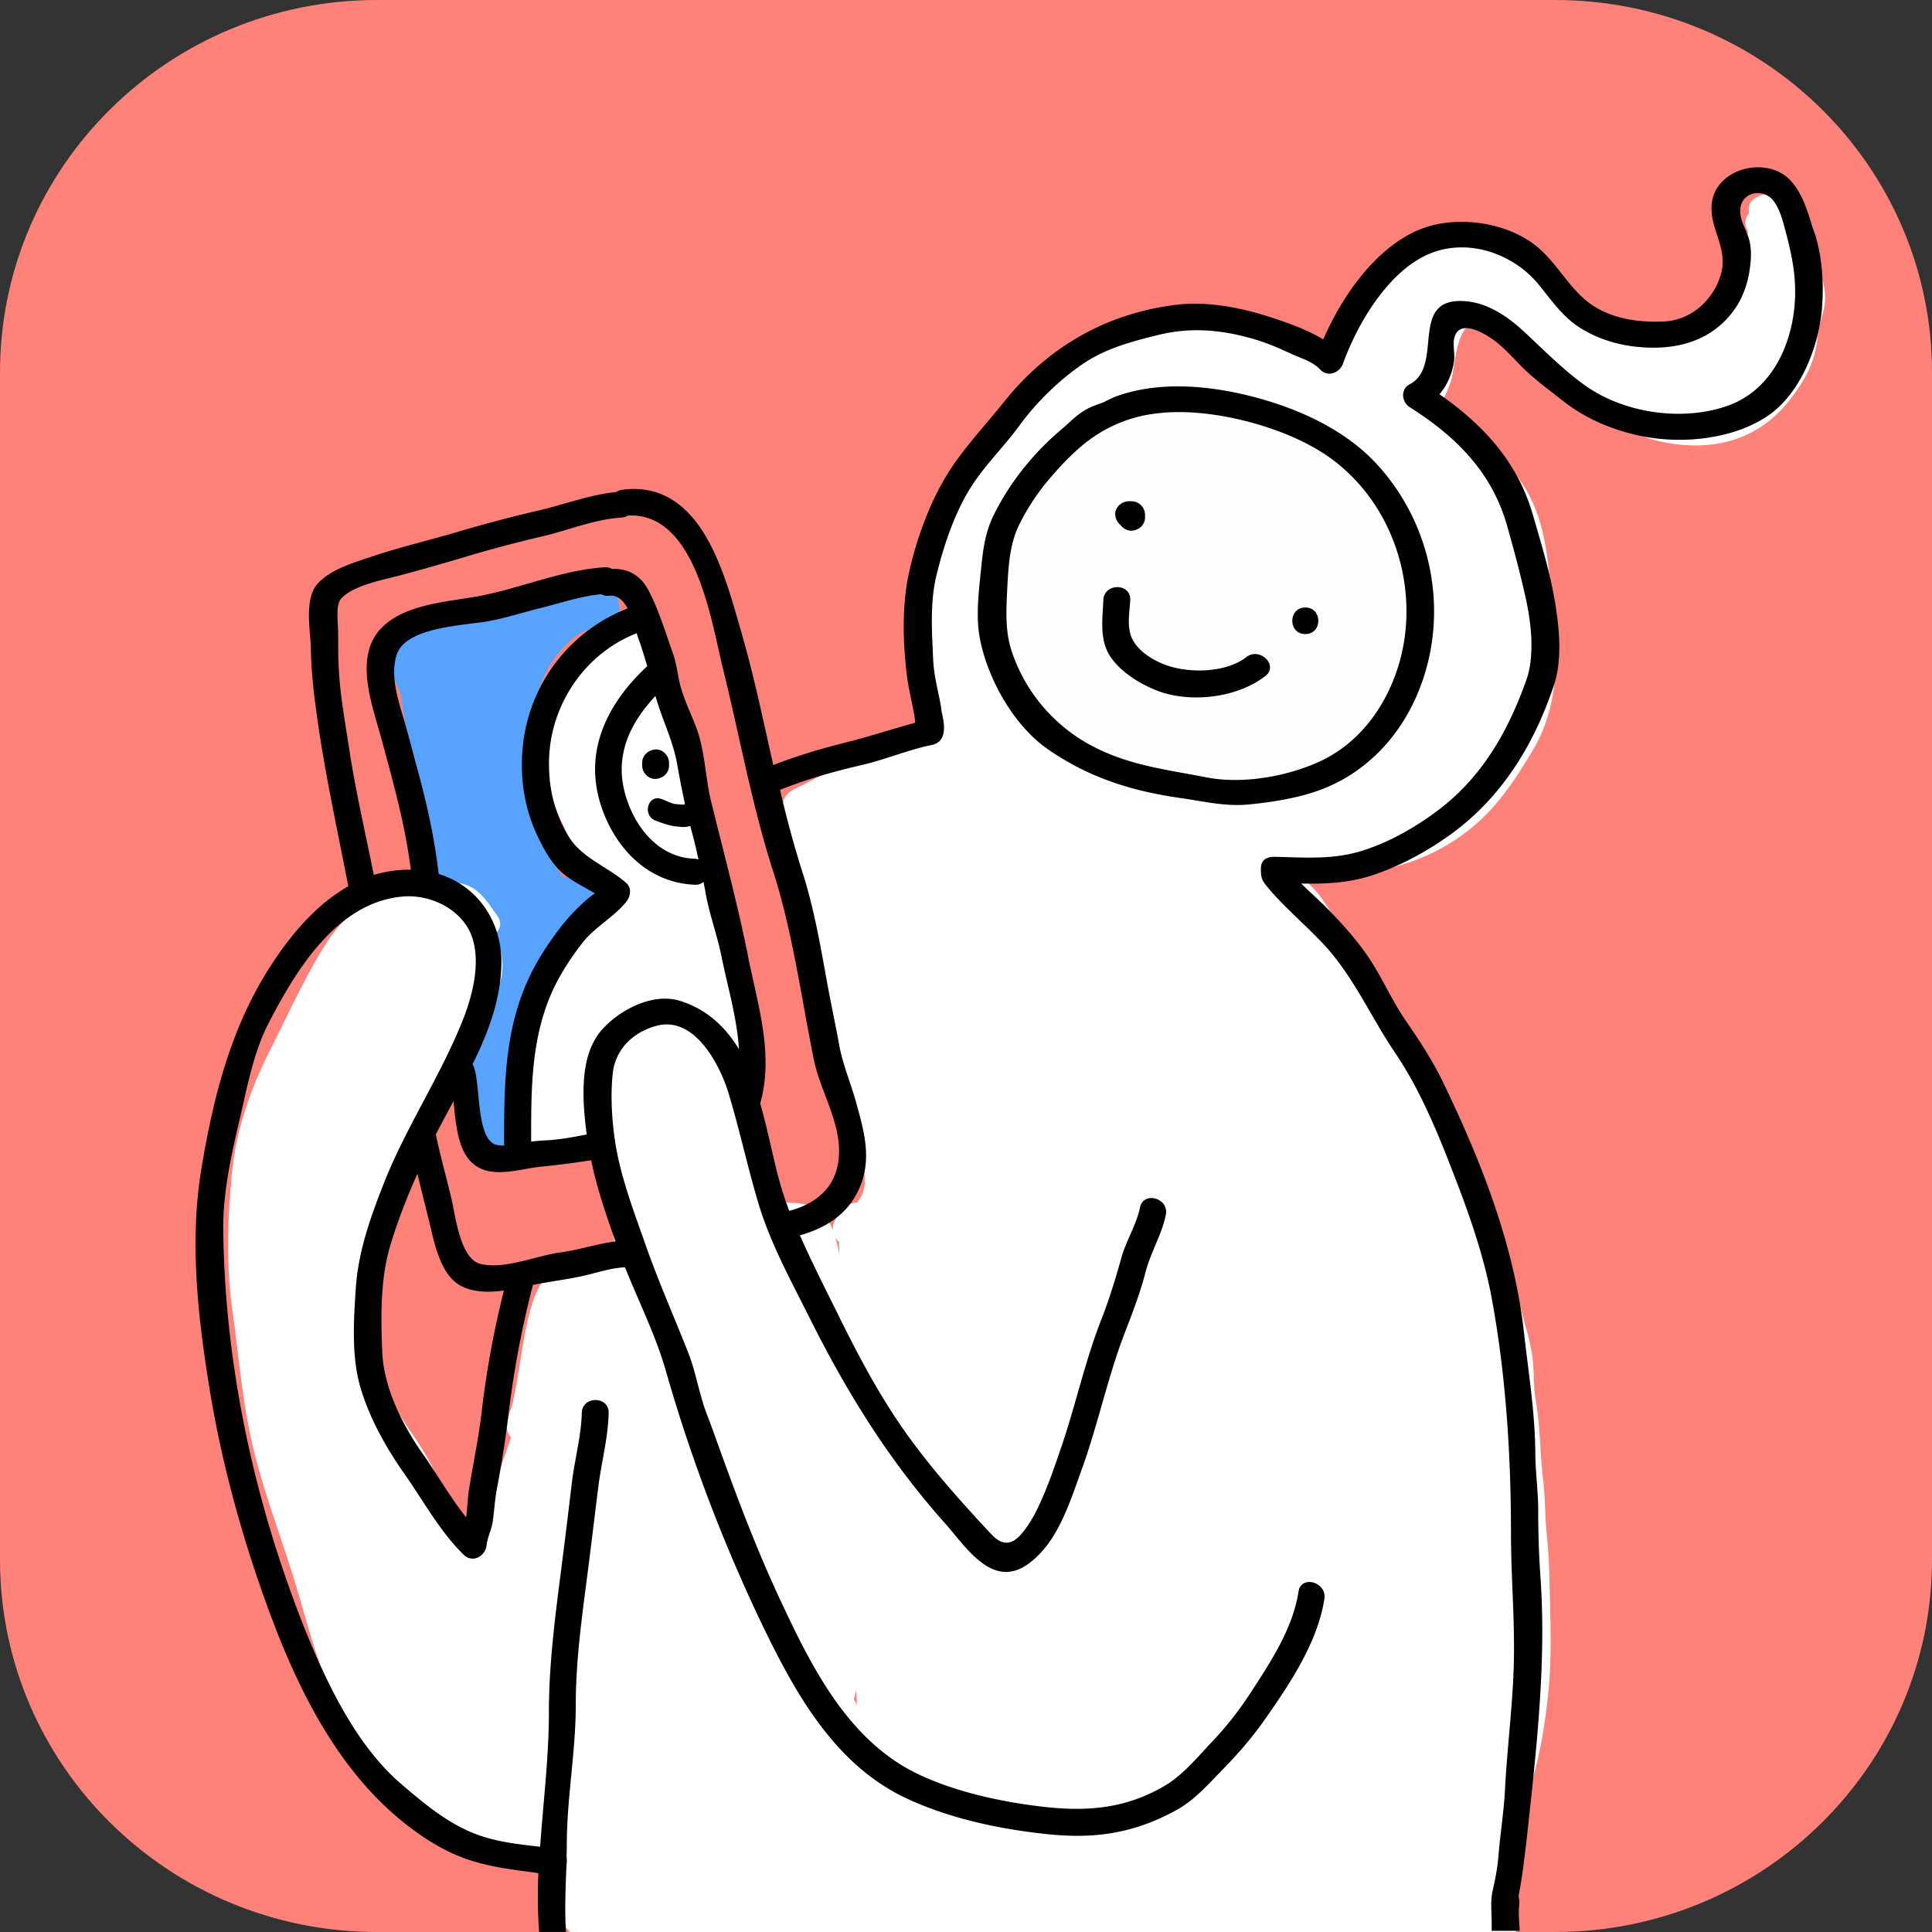
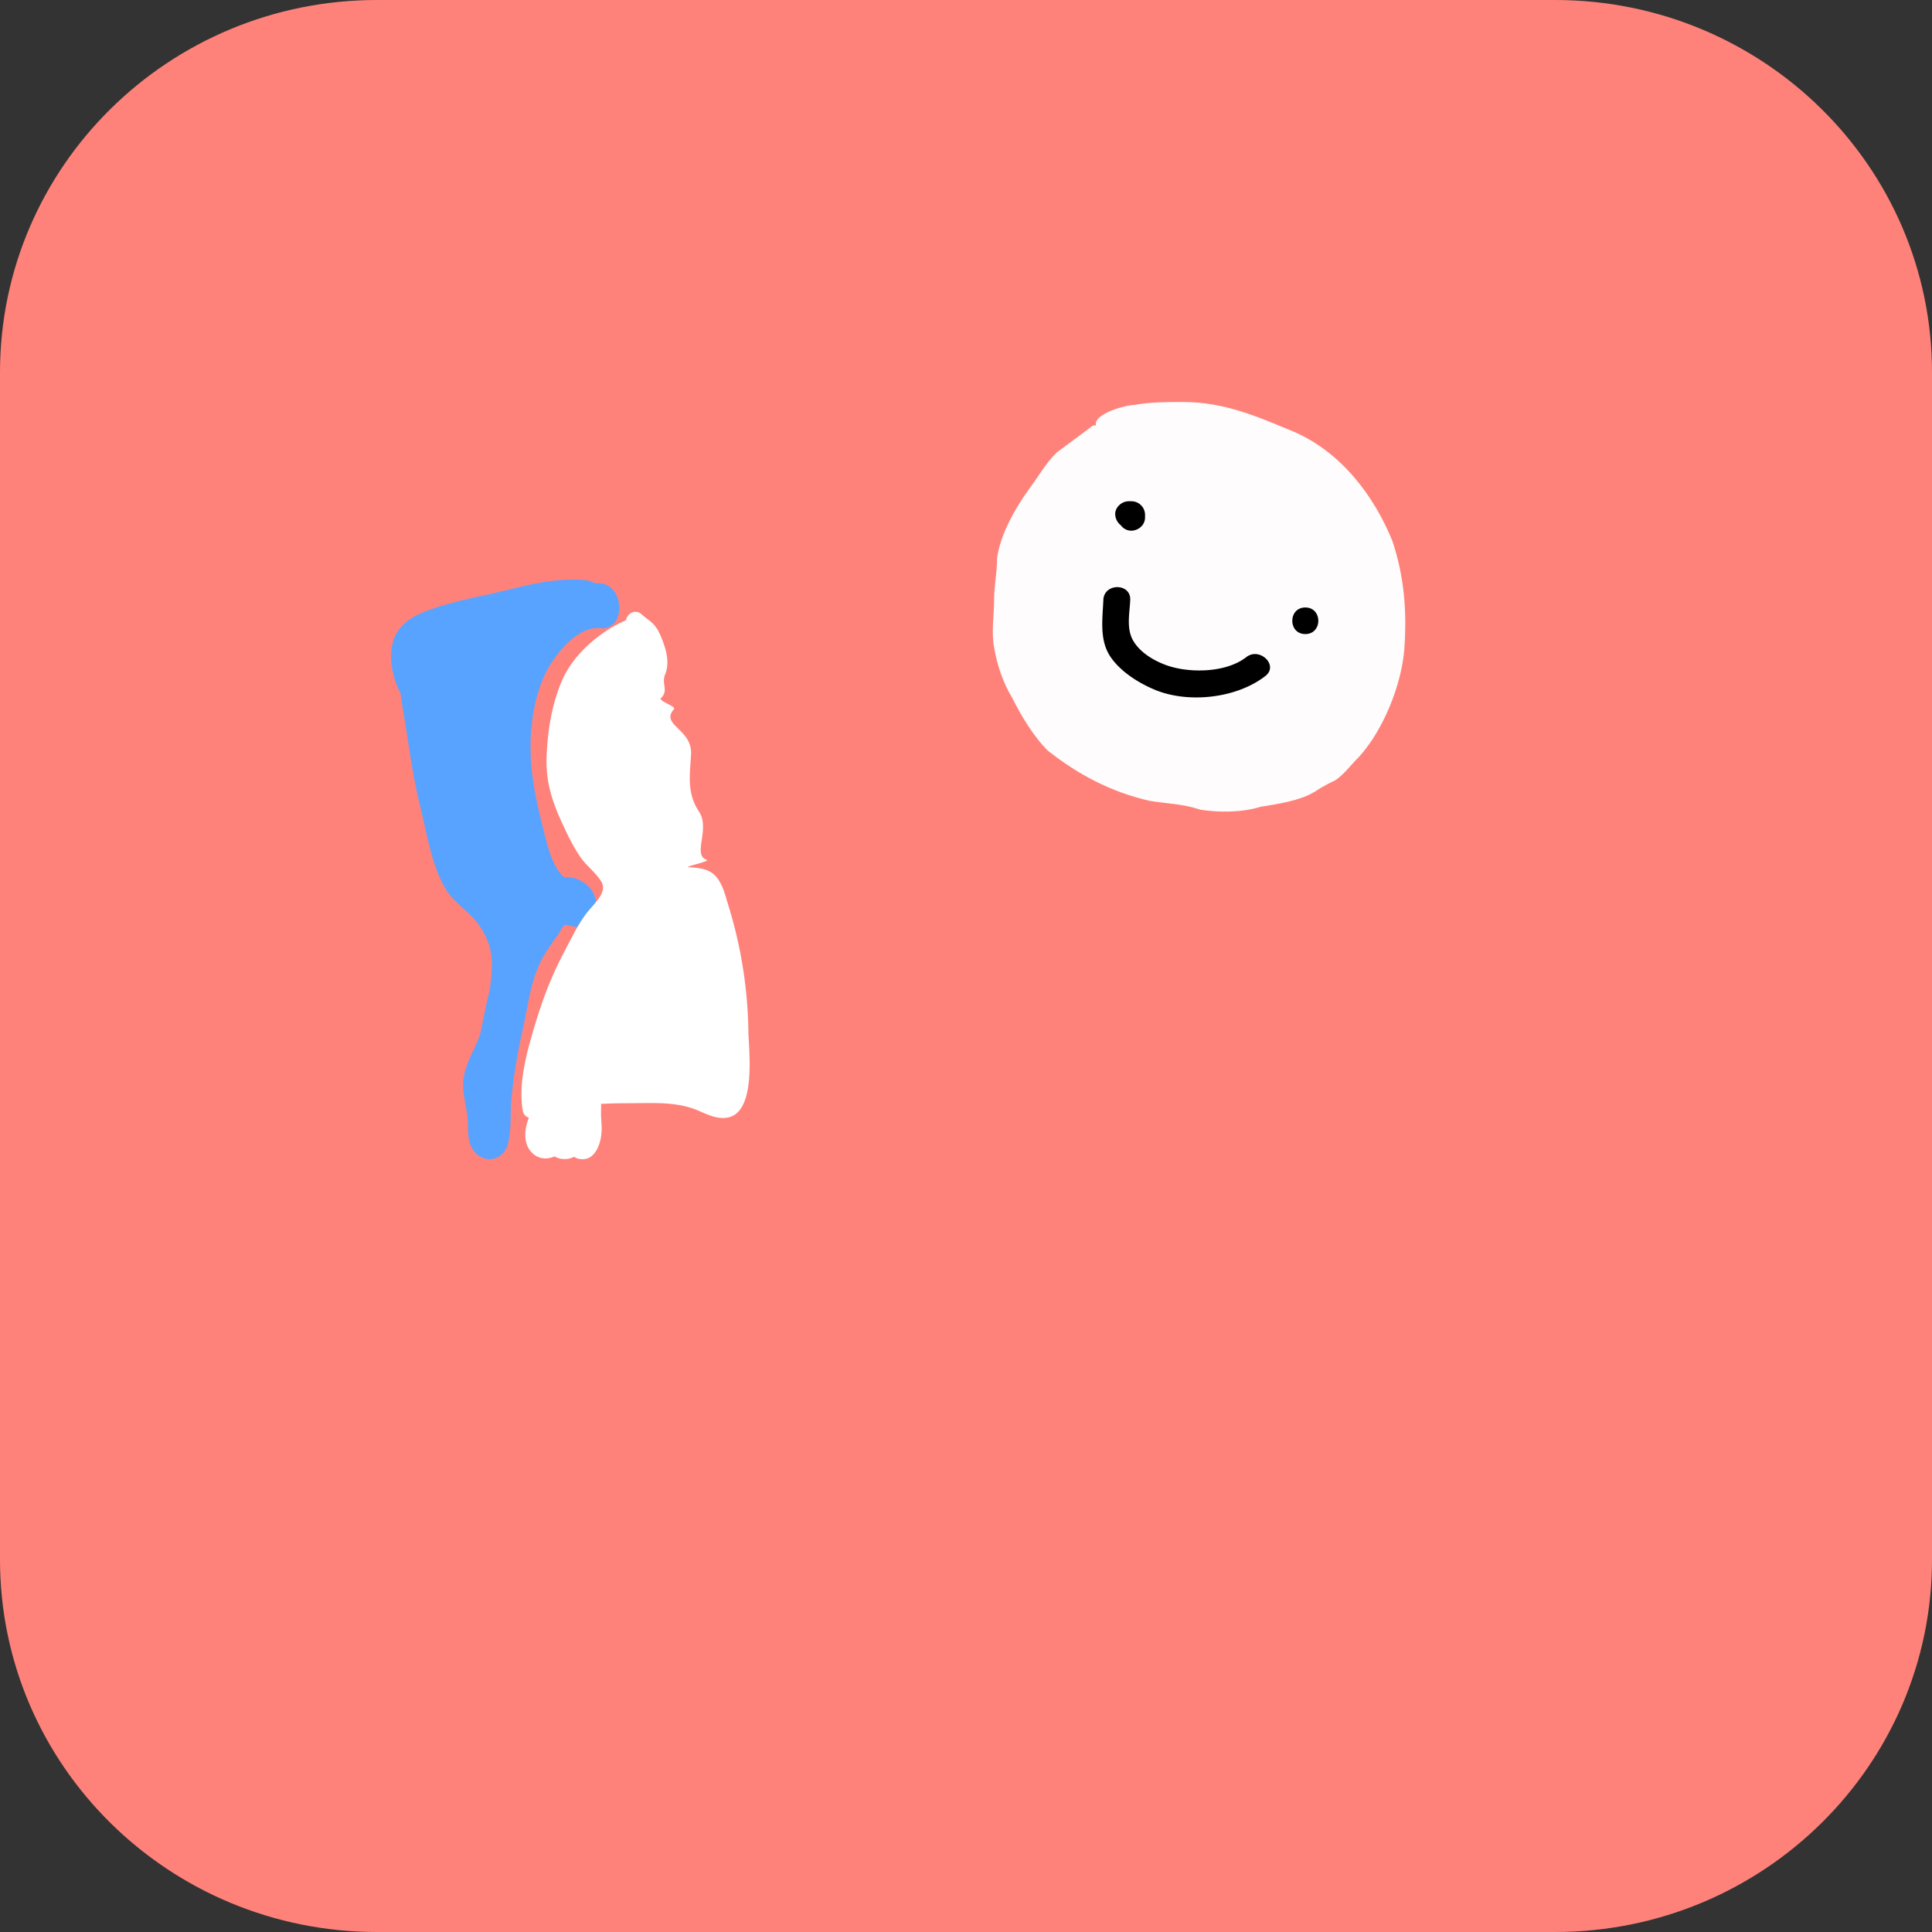
<svg xmlns="http://www.w3.org/2000/svg" width="64" height="64" fill="none">
  <rect width="100%" height="100%" fill="#333333" stroke="none" />
  <path fill="#FF827A" d="M51.512 0H12.488C5.59 0 0 5.524 0 12.337v39.326C0 58.476 5.591 64 12.488 64h39.024C58.41 64 64 58.476 64 51.663V12.337C64 5.524 58.409 0 51.512 0z" />
  <path fill="#57A3FF" d="M20.443 19.769c-.101-.259-.303-.42-.55-.446-.057-.006-.124-.006-.198-.006a.706.706 0 0 0-.28-.097c-.877-.084-1.749.11-2.496.297-.293.07-.596.142-.889.206-.663.143-1.349.297-1.984.549-.798.316-1.136.813-1.085 1.62.028.432.163.78.31 1.09.022.181.05.355.072.491.045.265.085.536.13.807.129.845.264 1.716.472 2.542.04.168.084.349.123.536.18.813.41 1.826.911 2.381.13.142.259.258.382.368.23.207.444.407.63.73.32.56.343.98.264 1.697l-.017.148-.005.058a28.93 28.93 0 0 0-.31 1.459 4.8 4.8 0 0 1-.241.593c-.135.284-.27.581-.32.897-.051.317.005.62.061.917.028.148.056.303.068.458.005.084.01.168.01.252.007.251.012.503.147.735a.67.67 0 0 0 .573.349c.04 0 .073-.007.113-.013.247-.045.438-.245.5-.523.068-.303.079-.626.085-.935.005-.181.005-.368.022-.543a18.45 18.45 0 0 1 .377-2.29c.045-.2.084-.407.123-.607.107-.568.214-1.104.456-1.607.14-.29.315-.536.494-.788l.09-.122c.028-.039.05-.084.079-.13a.7.7 0 0 1 .14-.193c.006-.006.017-.013.023-.02l.22.052c.325.078.612-.077.741-.406a.845.845 0 0 0-.236-.955c-.242-.2-.495-.284-.759-.258-.039-.033-.073-.071-.112-.11-.276-.336-.416-.826-.534-1.304l-.011-.045c-.214-.858-.416-1.665-.45-2.549-.045-1.103.152-2.123.545-2.859.276-.516 1-1.465 1.76-1.387a.52.52 0 0 0 .522-.252c.124-.2.141-.523.034-.787z" />
-   <path fill="#fff" d="M29.125 47.505c-.045-.928-.26-1.83-.467-2.706-.039-.169-.084-.344-.123-.512-.104-.461-.24-.922-.363-1.37a25.925 25.925 0 0 1-.35-1.31l-.027-.117c-.149-.655-.305-1.336-1.044-1.57-.189-.058-.383-.065-.565-.078-.318-.013-.59-.026-.817-.292-.228-.272-.357-.674-.468-1.025-.026-.071-.045-.142-.064-.207-.033-.104-.072-.214-.11-.325-.267-.81-.572-1.726-1.046-2.426-.506-.753-1.239-1.246-2.05-1.395-.778-.143-1.213.123-1.654.59-.11.078-.202.182-.28.305l-.097.11a.545.545 0 0 0-.123.52 3.88 3.88 0 0 0-.039.421c-.026.85.084 1.668.357 2.647.207.74.383 1.525.545 2.284l.09.409c.163.733.364 1.46.559 2.167.11.396.22.791.324 1.194.558 2.147 1.194 3.97 1.999 5.728a31.09 31.09 0 0 1 1.2 3.037c.182.558.48 1.09.766 1.609.155.279.311.57.447.85l.104.227c.227.506.545 1.2 1.123 1.31.065.013.13.02.188.02.7 0 1-.779 1.096-1.135.286-1.032.494-1.908.636-2.687.156-.817.175-1.686.189-2.53l.019-.681.007-.253c.058-.921.09-1.882.038-2.81z" />
  <path fill="#fff" d="M24.805 34.48c-.007-.124-.013-.23-.013-.315a14.815 14.815 0 0 0-.645-4.11c-.018-.053-.03-.105-.049-.158-.104-.367-.233-.82-.559-1.01-.215-.126-.472-.145-.724-.159-.19-.013.746-.195.587-.248-.473-.164.137-1.022-.25-1.6-.417-.624-.291-1.264-.26-1.894.043-.84-1.03-.965-.569-1.49.087-.106-.534-.27-.423-.376.258-.256 0-.452.135-.787.166-.413.018-.853-.135-1.234-.141-.341-.258-.44-.442-.584a2.787 2.787 0 0 1-.21-.171.296.296 0 0 0-.33-.046.347.347 0 0 0-.179.243c-.043.02-.086.046-.135.066a4.1 4.1 0 0 0-.467.256c-.522.341-1.21.919-1.547 1.746-.283.683-.436 1.464-.48 2.377-.042.873.154 1.497.51 2.278.185.4.35.742.572 1.077.104.164.24.302.374.44.135.138.258.27.35.42.166.263-.03.526-.331.867-.074.085-.148.17-.203.25-.221.301-.393.643-.565.971-.043.086-.086.164-.129.25-.411.774-.718 1.556-1.025 2.606-.24.821-.492 1.773-.345 2.653a.3.3 0 0 0 .203.23c-.166.413-.16.8.019 1.057.196.282.51.361.829.223a.681.681 0 0 0 .645.013c.036.02.073.04.11.053.061.02.123.026.178.026a.468.468 0 0 0 .289-.098c.227-.178.325-.539.337-.828.007-.111 0-.216-.006-.321-.006-.092-.012-.178-.012-.263v-.085c0-.08.006-.158 0-.237.442-.026.89-.02 1.314-.026.67-.007 1.302-.013 1.928.256l.056.026c.276.119.583.256.89.197.835-.144.756-1.707.707-2.54z" />
-   <path fill="#fff" d="M60.457 9.74a4.319 4.319 0 0 0-.11-.601c-.039-.184-.084-.367-.103-.557l-.007-.051c-.058-.5-.168-1.43-.671-1.76-.071-.285-.49-.393-.865-.367-.349.019-.755.158-.768.493l-.007.19a.44.44 0 0 0-.026.545c-.09 1.526-.438 3.552-2.349 3.704-1.148.088-2.13-.254-2.762-.963a15.43 15.43 0 0 1-.42-.493c-.374-.456-.761-.931-1.271-1.254-1.207-.766-2.917-.817-4.37-.14a3.563 3.563 0 0 0-1.549 1.375c-.193.322-.355.67-.51 1.006-.038.083-.07.158-.11.24-.057.134-.11.273-.16.412-.033.095-.065.19-.104.285-.368-.304-.717-.563-1.188-.722l-.019-.006c-.742-.253-1.44-.494-2.227-.513-1.562-.031-2.872.064-4.17.627-.703.304-1.258.747-1.71 1.146-.387.336-.58.646-.78.969a5.745 5.745 0 0 1-.523.734l-.123.14c-.962 1.12-2.053 2.393-2.466 3.817a9.486 9.486 0 0 1-.122.4c-.194.632-.387 1.278-.433 1.937l-.006.063c-.058.836-.116 1.627.039 2.456.025.12.051.247.084.374.058.253.122.513.135.76a.525.525 0 0 0 .039.177c0 .006.006.006.006.006a.288.288 0 0 1-.045.07c-.032.038-.174.076-.258.095-.052.013-.097.025-.13.032a22.3 22.3 0 0 0-1.38.55c-.285.12-.575.241-.865.355-.478.19-.943.405-1.465.684-.072.038-.142.07-.207.101-.323.159-.58.279-.562.798.033.836.259 1.69.472 2.52.103.392.206.798.284 1.184.084.424.2.842.31 1.253.116.437.238.893.329 1.336.058.285.096.57.135.842.078.545.155 1.058.342 1.608l.136.4c.206.588.426 1.202.535 1.83.013.088.033.17.052.259.071.367.142.747.13 1.12a1.035 1.035 0 0 1-.259.634.567.567 0 0 0-.252.063c-.251.133-.432.36-.529.684a.499.499 0 0 0 .187.538l.594 15.347c-.174-.31-.349-.627-.523-.93a52.38 52.38 0 0 1-.458-.817c-.368-.672-.781-1.146-1.259-1.703l-.058-.07c-.174-.203-.264-.45-.368-.703a4.734 4.734 0 0 0-.155-.38c-.167-.348-.361-.696-.548-1.038-.303-.545-.53-1.134-.749-1.71-.084-.209-.161-.424-.245-.633-.4-.994-.665-1.785-.846-2.558-.058-.24-.11-.48-.161-.728a18.83 18.83 0 0 0-.336-1.386c-.038-.133-.077-.279-.116-.425-.129-.506-.277-1.076-.561-1.475-.407-.57-1.02-.557-1.62-.456-.104.02-.22.032-.343.051-.632.082-1.413.19-1.826.614a1.578 1.578 0 0 0-.207.279c-.316.437-.458 1.02-.568 1.526-.083.398-.148.81-.213 1.209-.077.481-.155.981-.27 1.45-.059.164-.13.36-.162.57a.55.55 0 0 0 .136.456c-.24.715-.491 1.411-.723 2.057-.02.05-.04.12-.065.196-.084.26-.206.659-.368.773-.045.032-.084.044-.116.038-.077-.02-.148-.159-.213-.279-.065-.126-.136-.26-.239-.342-.387-.31-.516-.614-.678-1-.058-.133-.116-.279-.193-.43-.207-.425-.471-.824-.73-1.203-.51-.76-.987-1.482-1.058-2.375-.11-1.437-.026-2.735.258-3.976.245-1.07.736-2.057 1.2-3.014.162-.322.324-.652.478-.987a8.13 8.13 0 0 1 .42-.773c.155-.266.316-.538.445-.823.194-.424.368-.854.542-1.272l.213-.52c.046-.114.097-.221.149-.335.194-.424.394-.867.394-1.349-.007-.38-.097-.747-.207-1.095.161-.165.174-.386.032-.576-.038-.057-.084-.114-.122-.171-.265-.38-.542-.772-1.046-.886-.484-.114-1.2-.083-1.697 0-1.078.177-2.17.962-2.847 2.05-.497.799-.916 1.647-1.317 2.47l-.464.937c-.736 1.444-1.143 2.735-1.285 4.052-.18 1.754-.18 3.312.007 4.622.064.443.116.893.168 1.323.135 1.115.277 2.267.555 3.381.226.9.523 1.792.813 2.653.206.62.426 1.267.613 1.906l.103.348c.388 1.349.794 2.742 1.407 4.033.349.735.859 1.393 1.356 2.033l.11.139c.387.506.826 1.026 1.484 1.361.607.31 1.272.462 1.91.614l.072.02c.335.075.639.19.955.31l.2.075c.252.095.471.09.684.083h.13c.018.247.025.513.025.747v.101c0 .076-.006.152-.013.228-.02.158-.032.323.032.494.078.196.284.456.568.728l.026.019H50.22l-.006-.082c-.033-.279-.065-.564-.046-.652l.007-.02c.077-.41.161-.835.194-1.26.012-.202.058-.398.096-.594.045-.228.097-.463.103-.703.014-.57.026-1.102.188-1.684.258-.931.42-1.818.535-2.957.104-1.007.078-2.045.052-3.052-.006-.184-.006-.367-.013-.55a18.55 18.55 0 0 0-.097-1.666c-.032-.278-.038-.563-.051-.836-.013-.31-.026-.626-.065-.937-.045-.36-.07-.734-.09-1.095-.032-.506-.065-1.026-.155-1.538a5.37 5.37 0 0 1-.065-.785 5.828 5.828 0 0 0-.058-.741 8.279 8.279 0 0 0-.232-.975c-.039-.152-.084-.304-.116-.456a6.332 6.332 0 0 0-.323-.93 6.45 6.45 0 0 1-.142-.375c-.09-.246-.155-.506-.22-.76-.07-.278-.135-.563-.245-.835-.148-.374-.277-.76-.406-1.133-.233-.665-.471-1.355-.794-2.02a103.905 103.905 0 0 0-1.653-3.185c-.477-.88-1.052-1.715-1.613-2.526-.142-.209-.29-.418-.433-.627-.122-.183-.238-.38-.355-.576a6.812 6.812 0 0 0-.529-.817c-.077-.095-.168-.19-.252-.278a1.556 1.556 0 0 1-.09-.095c.284-.05.568-.095.846-.146 1.194-.196 2.433-.392 3.55-1.013 1.478-.81 2.2-1.874 2.994-3.178.878-1.444.91-3.033.691-4.97-.02-.159-.039-.323-.052-.475-.154-1.45-.303-2.818-1.33-3.945-.574-.626-1.174-1.101-1.839-1.45-.051-.025-.116-.05-.193-.082-.11-.044-.246-.095-.304-.145l-.045-.038c-.026-.026-.058-.045-.07-.064 0 0 0-.006.006-.006a.772.772 0 0 0 .064-.152c.045-.158.116-.31.194-.469.09-.196.187-.405.239-.633a4.33 4.33 0 0 0 .064-.367c.09-.544.2-1.228.575-1.386.193-.083.458-.02.787.196.587.386 1.213.918 1.743 1.393 1.271 1.127 2.452 2.083 4.008 2.349 1.652.278 3.02-.197 3.963-1.368.62-.772.91-1.412.968-2.14.013-.183.065-.367.116-.55.084-.324.162-.596.136-.88z" />
-   <path fill="#000" d="M59.343 6.012c-.78-.899-2.594-.446-2.645.822-.032.79.529 1.377.322 2.2-.213.84-.948 1.554-1.851 1.612-.852.05-1.78-.077-2.484-.58-.742-.536-1.129-1.415-1.864-1.97-1.058-.796-2.781-.994-3.987-.408-1.362.663-2.388 2.155-3 3.557-.536-.332-1.226-.567-1.755-.74-1-.325-2.123-.541-3.174-.401-2.29.293-4.213 1.415-5.639 3.2-.69.866-1.503 1.701-2.045 2.676-.522.931-.922 2.078-1.135 3.117-.207 1.033-.174 2.225-.045 3.263.051.434.16.855.238 1.282.02.095.026.197.039.3-.755.203-1.497.452-2.258.643-.845.21-1.639.446-2.445.758-.336-1.491-.645-2.989-1.071-4.448-.548-1.887-1.31-5.004-3.929-4.672a.467.467 0 0 0-.2.076c-.851.083-1.69.402-2.523.6a47.4 47.4 0 0 0-2.644.694c-.975.293-1.981.523-2.942.848-.587.197-1.38.427-1.8.911-.433.504-.22 1.549-.207 2.154.013.854.123 1.683.245 2.53.265 1.792.652 3.55.994 5.323-1.045.593-1.884 1.58-2.523 2.562-1.354 2.059-1.941 4.379-2.341 6.782-.4 2.396-.123 4.895.264 7.278.387 2.39 1.026 4.749 1.845 7.03.807 2.257 1.852 4.558 3.497 6.342.722.784 1.729 1.6 2.716 2.046.942.427 1.864.517 2.838.65-.025.65-.025 1.3.026 1.95h.89c-.051-.739-.012-1.472.014-2.217a.551.551 0 0 0 .012-.109v-.095c0-.02-.006-.032-.006-.051 0-.134.006-.274.006-.415 0-1.548.297-3.078.297-4.627 0-1.612.245-3.193.445-4.793.104-.816.2-1.632.303-2.447.104-.823.323-1.613.342-2.441.013-.568-.877-.568-.89 0-.02.783-.238 1.542-.329 2.313-.103.86-.206 1.715-.316 2.575-.213 1.683-.445 3.334-.445 5.029 0 1.485-.187 2.97-.29 4.455-.671-.076-1.336-.146-1.994-.37-1-.344-1.8-1.02-2.593-1.695-1.549-1.32-2.542-3.48-3.278-5.322-1.625-4.15-2.58-8.592-2.632-13.04-.013-1.218.252-2.435.53-3.614.257-1.09.464-2.27.986-3.27.897-1.727 2.258-3.996 4.458-4.168.865-.064 1.813.376 2.194 1.166.406.86.11 2.059-.22 2.894-.748 1.893-1.903 3.588-2.645 5.481-.432 1.103-.826 2.212-.91 3.404-.07 1.032-.148 2.211.123 3.218.297 1.077.877 2.104 1.516 3.009.639.911 1.13 1.842 1.93 2.632.296.293.722.051.76-.312.033-.274.168-.523.207-.803.051-.37.07-.74.142-1.103a35.7 35.7 0 0 0 .367-2.34c.175-1.49.446-2.938.82-4.378.503-.102 1.013-.166 1.516-.268.542-.108.993-.286 1.535-.318.446 1.128 1.007 2.237 1.342 3.397a53.72 53.72 0 0 0 3.226 8.496c1.077 2.224 2.374 4.57 4.722 5.685 1.426.676 3.097 1.033 4.665 1.198 1.6.173 2.903-.019 4.316-.796.62-.344 1.077-.886 1.568-1.383.522-.536 1-1.097 1.425-1.715.8-1.147 1.69-2.498 1.903-3.9.084-.555-.774-.797-.858-.236-.18 1.204-.929 2.345-1.593 3.359-.368.567-.78 1.096-1.245 1.587-.478.503-.968 1.109-1.562 1.466-1.258.752-2.516.88-3.954.726-1.394-.153-2.942-.478-4.213-1.077-2.374-1.115-3.593-3.627-4.639-5.87-.625-1.345-1.167-2.722-1.677-4.111-.245-.657-.47-1.32-.723-1.976-.251-.663-.354-1.37-.612-2.027-.465-1.179-.987-2.358-1.407-3.556-.425-1.205-.903-2.442-1.051-3.71-.078-.637-.11-1.332-.04-1.976.085-.803.672-1.37 1.453-1.58 1.264-.338 2.103 1.306 2.386 2.243.368 1.218.633 2.467 1 3.684.4 1.313 1.065 2.518 1.678 3.742 1.238 2.479 2.632 4.729 4.49 6.813.678.758 1.542 2.167 2.71 1.377 1.019-.695 1.432-2.097 1.825-3.18.542-1.498.858-3.066 1.439-4.558.252-.65.497-1.294.671-1.97.168-.643.542-1.249.67-1.892.11-.555-.747-.79-.857-.236-.116.567-.465 1.109-.62 1.676-.187.67-.386 1.326-.638 1.976-.549 1.383-.858 2.836-1.336 4.245-.245.72-.496 1.466-.838 2.148-.142.28-.31.554-.516.79-.355.395-.665.319-.987-.025-1.052-1.129-2.084-2.282-2.962-3.55-.825-1.199-1.51-2.505-2.148-3.806-.42-.847-.845-1.682-1.22-2.536.788-.217 1.504-.644 1.891-1.396.529-1.026.258-1.976-.032-3.015-.18-.65-.445-1.255-.562-1.918-.122-.676-.27-1.352-.393-2.027-.226-1.243-.439-2.499-.832-3.71a35.194 35.194 0 0 1-.73-2.69c.89-.356 1.768-.605 2.704-.822.78-.178 1.529-.503 2.316-.663.645-.127.342-.987.329-1.134a4.076 4.076 0 0 0-.065-.389c-.09-.44-.193-.867-.212-1.32-.04-.91-.11-1.88.11-2.778.225-.93.56-1.944 1.05-2.773.472-.803 1.15-1.44 1.691-2.18a8.891 8.891 0 0 1 2.09-2.039c.78-.535 1.652-.758 2.561-.982 1.02-.242 1.981-.165 2.987.109.471.127.897.306 1.336.51.348.165.729.255 1 .541.245.262.639.103.748-.19.471-1.314 1.503-3.086 2.878-3.653 1.27-.522 2.748-.006 3.587 1 .412.498.76 1.027 1.31 1.403.567.383 1.264.612 1.948.682 1.27.134 2.47-.153 3.245-1.23.27-.376.438-.848.503-1.3.045-.3.07-.606.013-.905-.058-.332-.278-.638-.316-.963-.09-.726.767-.918 1.122-.401.168.242.258.535.33.81.212.777.38 1.484.36 2.294-.038 1.517-.729 3.13-2.258 3.658-1.516.523-3.445.23-4.735-.707-.755-.549-1.374-1.192-2.052-1.817-.522-.472-1.174-.905-1.903-.95-1.884-.127-.658 2.148-1.819 2.754-.31.16-.27.586 0 .758 1.542.976 2.723 2.155 3.226 3.927.232.822.451 1.631.632 2.466.174.81.284 1.861.006 2.645-.612 1.721-1.483 3.257-3 4.372-.748.555-1.664 1.065-2.56 1.32-.923.261-1.82.185-2.755.166-.181-.007-.478.032-.478.388v.051c0 .09.007.185.032.268.026.096.084.166.142.242.052.064.11.128.162.192.11.127.226.248.342.37.238.241.483.477.729.713.245.236.483.472.716.72.058.064.116.128.167.192.865 1.02 1.413 2.262 2.162 3.365.832 1.23 1.419 2.67 1.948 4.047.51 1.313.987 2.683 1.245 4.066.471 2.544.639 5.208.639 7.783 0 1.395.122 2.785.097 4.187-.026 1.453-.226 2.9-.297 4.353-.039.714-.155 1.422-.213 2.136-.039.471-.11.796-.2 1.204-.071.325-.026.701-.026 1.033v.267h.93c-.014-.235-.033-.452-.033-.611 0-.147.032-.325.006-.472-.006-.032-.013-.057-.013-.07.13-.657.2-1.294.278-1.963.31-2.85.651-5.775.445-8.643a30.095 30.095 0 0 1-.071-2.16c0-.657-.097-1.288-.097-1.938-.013-1.332-.226-2.633-.374-3.952-.322-2.906-1.42-5.692-2.69-8.318-.355-.733-.78-1.37-1.239-2.04-.426-.624-.729-1.312-1.135-1.95-.4-.618-.884-1.166-1.4-1.695-.284-.293-.613-.58-.916-.88.76.013 1.516-.012 2.27-.248.955-.3 1.904-.816 2.71-1.402 1.69-1.237 2.736-2.97 3.387-4.908.284-.848.187-1.861.045-2.734-.161-.988-.458-1.95-.735-2.913-.503-1.753-1.639-2.99-3.097-4.003.265-.312.432-.713.484-1.115.032-.242-.052-.523.007-.752.174-.695 1.103-.102 1.444.178.323.268.594.587.89.873.388.37.827.689 1.246 1.02.716.567 1.516.918 2.406 1.135 1.374.331 3.13.197 4.342-.587 1.149-.739 1.774-2.39 1.858-3.684.052-.796 0-1.555-.22-2.32-.212-.586-.354-1.293-.8-1.797zM16.609 31.978c.038-1.427-.774-2.626-2.078-3.027-.135-1.186-.393-2.34-.71-3.493-.16-.593-.309-1.179-.483-1.765-.187-.625-.406-1.364-.194-2.015.303-.91 2.226-.956 3.007-1.096.613-.108 1.18-.3 1.78-.446.639-.16 1.336-.395 1.987-.452a.39.39 0 0 0 .252.05c.29-.031.477.16.62.421a5.493 5.493 0 0 0-3.446 4.353c-.148 1.11-.013 2.2.478 3.22.193.407.451.872.793 1.178.323.28.723.466 1.09.689-.103.07-.206.146-.296.23a6.551 6.551 0 0 0-.82.866c-.477.618-.896 1.268-1.193 1.988-.697 1.677-.697 3.436-.697 5.214 0 .02.006.032.006.051a.786.786 0 0 1-.283-.025c-.658-.217-.497-2.008-.73-2.588l-.038-.077c.523-1.051.922-2.128.955-3.276zm-.658 14.838c-.104.86-.284 1.702-.42 2.556-.045.293-.045.6-.09.892-.536-.675-.961-1.427-1.458-2.135-.677-.968-1.277-2.186-1.322-3.371-.046-1.186-.065-2.435.29-3.576.245-.79.542-1.555.877-2.301.123.523.258 1.052.387 1.574.162.663.355 1.74 1.02 2.123.419.236.942.242 1.458.172a30.88 30.88 0 0 0-.742 4.066zm4.438-5.691c-.62.076-1.193.28-1.825.363-.813.108-1.794.56-2.62.389-.703-.147-.851-1.587-.993-2.187-.168-.7-.362-1.389-.51-2.09 0-.006-.006-.006-.006-.013.187-.37.387-.733.587-1.109.096.88.148 1.906.929 2.244.574.248 1.342-.007 1.935-.07a29.953 29.953 0 0 0 1.697-.217c.187.918.497 1.81.806 2.69zm2.142-7.968c-.903-.286-2.006.294-2.593.957-.768.866-.645 2.358-.503 3.467-.426.083-.852.165-1.29.191a7.598 7.598 0 0 0-.55.045c0-1.594-.012-3.168.575-4.679.27-.694.677-1.332 1.135-1.918.413-.523 1.033-.841 1.44-1.345.141-.178.193-.453 0-.625-.646-.567-1.491-.822-1.936-1.587-.484-.815-.671-1.727-.613-2.67.11-1.753 1.226-3.365 2.896-4.016.02.077.046.147.065.204.11.294.194.593.284.886-1.31 1.218-2.103 2.786-1.549 4.564.446 1.428 1.549 2.613 3.123 2.677a.39.39 0 0 0 .29-.096c.02.115.045.23.065.344.122.72.387 1.409.529 2.123.2.988.516 2.04.58 3.078-.438-.72-1.045-1.319-1.948-1.6zm-.813-5.972c.265.096.471.179.755.198.084.006.148.026.303 0 .032-.006.065-.013.09-.02.014.04.02.077.033.122.09.325.168.657.239.988a.425.425 0 0 0-.136-.026c-1.232-.05-2.026-1.115-2.31-2.211-.322-1.25.194-2.301 1.02-3.18.013.05.032.101.045.152.226.727.542 1.358.677 2.116.078.446.162.88.258 1.313l-.058.02c-.11-.013-.232-.013-.316-.032-.116-.026-.251-.102-.4-.154-.458-.178-.651.549-.2.714zm5.239 7.904c.213 1.058.91 2.103.832 3.212-.065 1.014-.742 1.574-1.645 1.81-.13-.344-.245-.694-.342-1.051-.206-.759-.368-1.645-.62-2.505.459-1.62-.077-3.25-.393-4.832-.342-1.74-.813-3.454-1.232-5.175-.2-.81-.2-1.695-.503-2.473-.174-.453-.381-.873-.51-1.338-.097-.351-.123-.733-.245-1.071-.245-.689-.478-1.473-.82-2.116-.258-.485-.664-.727-1.2-.701a.424.424 0 0 0-.245-.058c-1.432.09-2.832.714-4.245.97-1.038.184-2.516.267-3.245 1.146-.793.95-.2 2.505.078 3.519.393 1.446.8 2.893.987 4.385a4.065 4.065 0 0 0-1.226.172c-.284-1.415-.613-2.817-.826-4.245-.129-.829-.277-1.657-.329-2.492-.026-.427-.026-.854-.026-1.281 0-.306-.09-.899.084-1.116.362-.44 1.375-.637 1.897-.77a81.88 81.88 0 0 0 2.445-.696 43.403 43.403 0 0 1 2.374-.624c.832-.198 1.716-.561 2.574-.612a.495.495 0 0 0 .226-.07c2.252-.109 2.755 3.492 3.155 5.105.548 2.218.955 4.513 1.658 6.692.645 2.02.923 4.137 1.342 6.215z" />
-   <path fill="#000" d="M22.163 25.363v-.096c0-.23-.206-.453-.445-.44-.239.013-.445.191-.445.44v.096c0 .23.206.452.445.44.245-.013.445-.198.445-.44z" />
  <path fill="#FEFCFD" d="M35.008 14.987c-.394.388-.593.784-.89 1.172-.497.682-.994 1.568-1.09 2.346 0 .49-.097.88-.097 1.37 0 .49-.097 1.077 0 1.568.097.586.297 1.173.593 1.664.297.586.697 1.274 1.187 1.759.994.784 2.084 1.37 3.374 1.663.594.096 1.09.096 1.684.294.594.095 1.387.095 1.98-.096.594-.096 1.291-.198 1.788-.49.297-.198.497-.294.697-.39.296-.197.496-.49.793-.784.794-.88 1.387-2.345 1.49-3.524.097-1.275 0-2.448-.393-3.62-.594-1.466-1.684-2.939-3.271-3.62-1.187-.492-2.277-.982-3.67-.982-.498 0-1.091 0-1.588.095-.297 0-1.387.293-1.29.682h-.097c-.406.306-.806.6-1.2.893z" />
  <path fill="#000" d="M37.13 17.402a.433.433 0 0 0 .355.178c.239-.012.446-.19.446-.44v-.095a.452.452 0 0 0-.446-.44h-.096c-.233 0-.459.204-.446.44.007.14.078.274.188.357zm6.11 2.722c-.574 0-.574.88 0 .88s.574-.88 0-.88zm-1.955 1.644c-.677.53-1.922.542-2.683.255-.407-.153-.846-.42-1.065-.803-.232-.402-.116-.905-.097-1.345.026-.567-.87-.567-.89 0-.026.637-.142 1.345.252 1.906.335.478.922.848 1.458 1.07 1.11.46 2.71.281 3.657-.458.452-.35-.187-.97-.632-.625z" />
-   <path fill="#000" d="M45.588 15.353c-1.171-1.263-2.991-2.008-4.737-2.362-1.258-.25-2.636-.3-3.847.128-.148.055-.288.128-.428.196-.134.06-.275.097-.409.158-.287.122-.508.3-.729.507-.248.226-.508.433-.743.665a9.17 9.17 0 0 0-1.21 1.441 8.661 8.661 0 0 0-.57.983c-.294.604-.354 1.166-.42 1.819-.074.739-.175 1.532-.034 2.265.24 1.288 1.097 2.869 2.255 3.669 1.351.934 2.75 1.38 4.409 1.617.782.11 1.458.287 2.261.208.756-.073 1.626-.214 2.335-.476 1.365-.5 2.395-1.52 3.018-2.723 1.344-2.607.896-5.89-1.151-8.095zm.662 6.93c-.415 1.171-1.184 2.252-2.368 2.862-1.084.55-2.67.849-3.894.61-1.385-.268-2.656-.408-3.9-1.092a5.521 5.521 0 0 1-2.55-3.016c-.248-.702-.207-1.373-.174-2.106.04-.732.067-1.477.395-2.155a7.449 7.449 0 0 1 1.07-1.6c.408-.475.883-.964 1.412-1.324a4.608 4.608 0 0 1 2.04-.763c.663-.085 1.339-.049 1.994.049.027.006.054.006.08.012 1.305.208 2.81.72 3.828 1.496 2.16 1.648 2.917 4.609 2.067 7.026z" />
</svg>